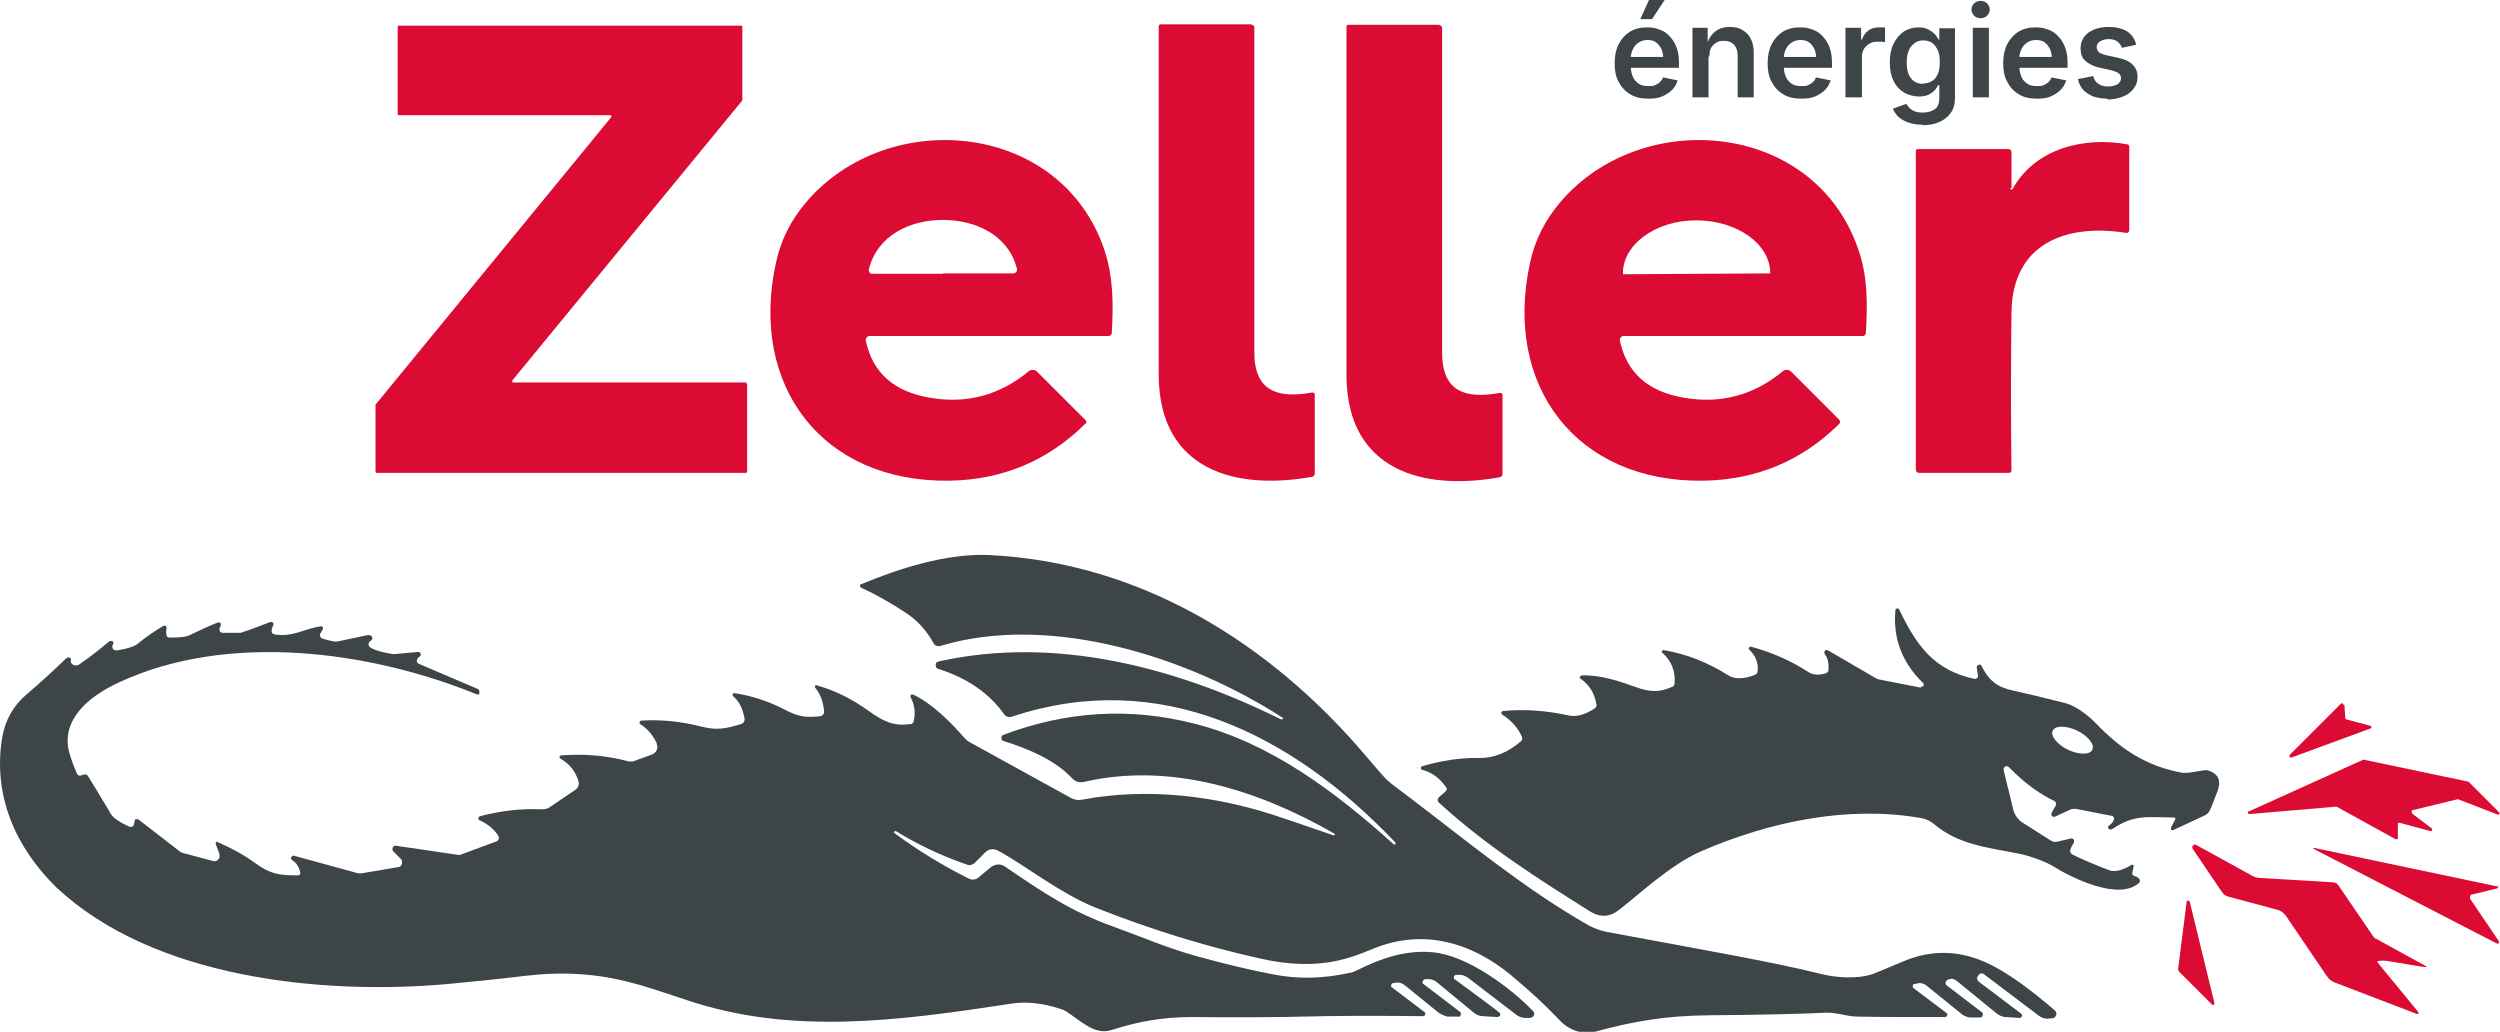
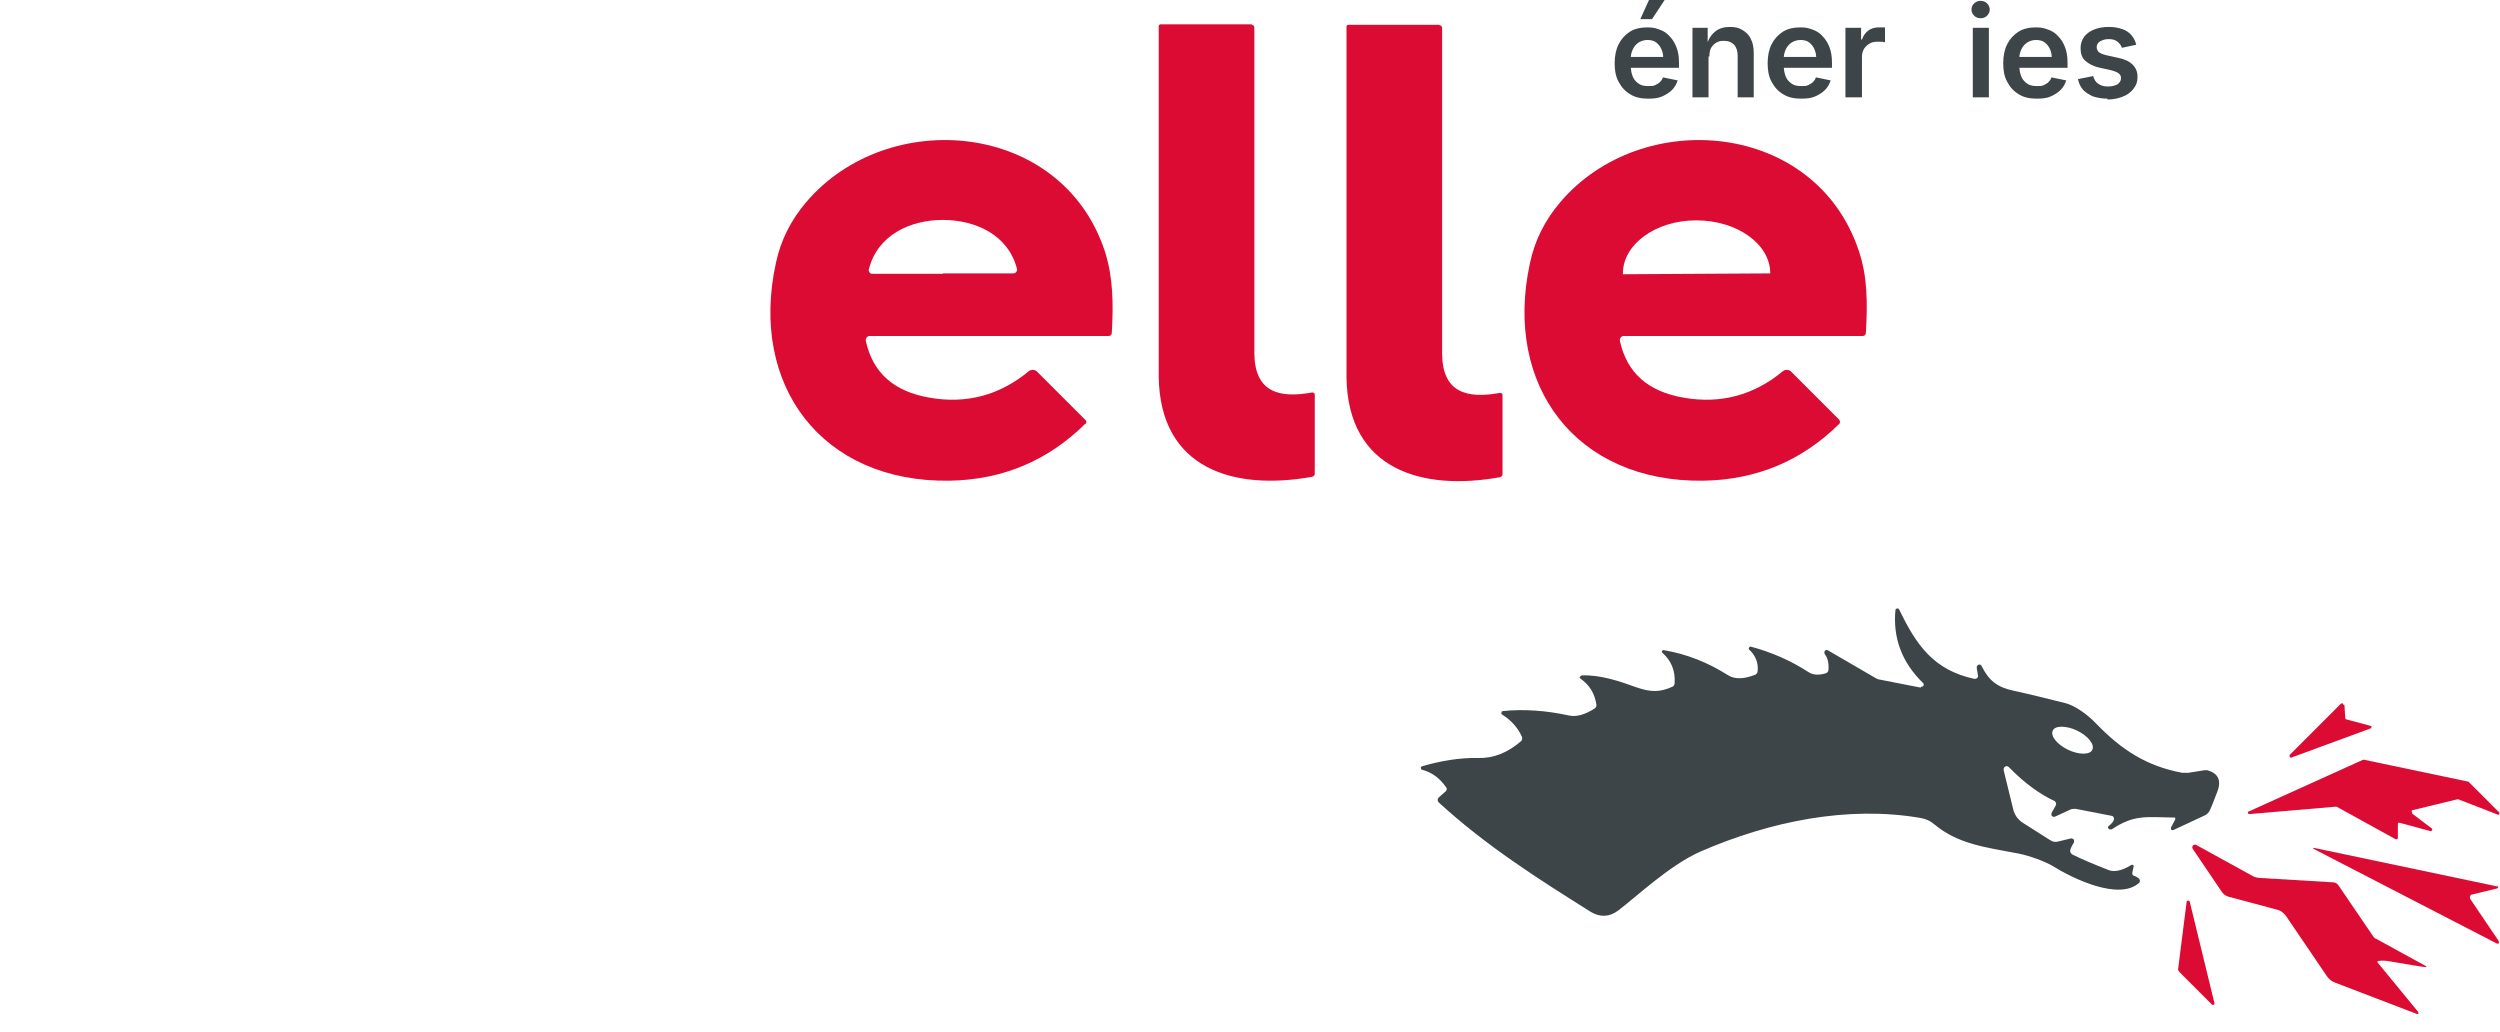
<svg xmlns="http://www.w3.org/2000/svg" id="Calque_1" viewBox="0 0 575.2 237.4">
  <defs>
    <style> .st0 { fill: #dc0b33; } .st1 { fill: #3d4548; } </style>
  </defs>
  <path class="st0" d="M288,5.7c.3,0,.6.3.6.6h0c0,18.7,0,43.6,0,74.8,0,9.1,5.6,10.6,13.3,9.2.3,0,.5.1.6.4,0,0,0,0,0,0v18.3c0,.3-.2.6-.6.7-17.8,3.2-35-1.6-35.3-23,0-4.8,0-31.7,0-80.7,0-.2.2-.4.4-.4h21Z" />
  <path class="st0" d="M331.2,5.8c.3,0,.6.3.6.6h0c0,18.7,0,43.6,0,74.8,0,9.1,5.6,10.6,13.3,9.2.3,0,.5.1.6.4,0,0,0,0,0,0v18.3c0,.3-.2.6-.6.7-17.8,3.2-35-1.6-35.3-23,0-4.7,0-31.6,0-80.7,0-.2.2-.4.4-.4h21Z" />
-   <path class="st0" d="M171.9,88.4v20.1c0,.2-.1.3-.3.3h-84.9c-.2,0-.3-.1-.3-.3h0v-15.2c0,0,0-.2,0-.2l54.2-66.1c.1-.1,0-.3,0-.5,0,0-.1,0-.2,0h-48.6c-.2,0-.3-.1-.3-.3V6.2c0-.2.1-.3.3-.3h78.7c.2,0,.3.1.3.3h0v16.7c0,0,0,.2,0,.2l-52.9,64.4c-.1.1,0,.3,0,.5,0,0,.1,0,.2,0h53.4c.2,0,.3.1.3.3Z" />
  <path class="st0" d="M249.7,97.5c-8.6,8.5-19,12.9-31.3,13.1-29.3.4-46-21.9-39.9-50,1.1-5.3,3.5-10,7-14.1,18.8-22.1,58.8-18.7,68.7,11.3,1.9,5.9,2,12.1,1.6,18.8,0,.4-.3.7-.7.7h-55c-.5,0-.9.4-.9.9,0,0,0,.1,0,.2,1.6,7.4,6.5,11.7,14.7,13.1,8.5,1.5,16.2-.6,22.8-6.1.5-.4,1.3-.4,1.8,0l11.3,11.3c.2.2.2.6,0,.8,0,0,0,0,0,0ZM216.9,62.9c10.3,0,15.8,0,16.3,0,.4,0,.8-.4.8-.8,0,0,0-.1,0-.2-2-7.9-9.6-11.3-17.1-11.3-7.6,0-15.1,3.6-17,11.4-.1.4.2.9.6,1,0,0,.1,0,.2,0,.5,0,6,0,16.3,0Z" />
  <path class="st0" d="M423.2,96.7c.2.2.2.6,0,.8,0,0,0,0,0,0-8.6,8.5-19,12.9-31.3,13.1-29.3.4-46-21.9-39.9-50,1.1-5.3,3.5-10,7-14.1,18.8-22.1,58.8-18.7,68.7,11.3,2,5.9,2,12.1,1.6,18.8,0,.4-.3.7-.7.7h-55c-.5,0-.9.4-.9.9,0,0,0,.1,0,.2,1.6,7.4,6.5,11.7,14.7,13.1,8.5,1.5,16.2-.6,22.8-6.1.5-.4,1.3-.4,1.8,0l11.3,11.3ZM373.4,63.1l33.9-.2s0,0,0,0h0c0-6.8-7.7-12.2-17-12.2h-.1c-9.3,0-16.9,5.6-16.8,12.3,0,0,0,0,0,0h0c0,0,0,.1,0,.1Z" />
-   <path class="st1" d="M294.8,165.5c.1,0,.3,0,.4-.1h0c0,0,0-.2,0-.2-21.6-14-53.4-24.2-78.8-16.6-.6.2-1.3,0-1.6-.6-1.6-2.9-3.8-5.4-6.7-7.2-3.2-2.1-6.5-4-10-5.6-.2-.1-.3-.4-.2-.6,0-.1.1-.2.3-.2,8.6-3.6,19.6-7.1,29.2-6.7,34.8,1.6,64.8,20.1,87.1,46.5,2.6,3.1,4.2,4.9,4.8,5.4.6.6,2.4,1.9,5.3,4.1,12.9,9.8,26.3,20.9,40.9,29.2,1.3.7,2.7,1.2,4.1,1.5,23.7,4.4,39.1,7.1,49,9.6,4.1,1.1,9.2,1.2,12.3.1.6-.2,2.9-1.2,7-2.9,6.6-2.8,13.2-2.6,19.8.6,4.3,2.1,9.3,5.7,15.1,10.7.4.4.5,1,0,1.5-.2.2-.4.3-.6.3h-.4c-1,.2-1.9,0-2.7-.6l-12.7-9.6c-.3-.2-.8-.2-1,.1l-.3.3c-.3.4-.3.9.1,1.3,0,0,0,0,0,0l9.8,7.4c.3.2.3.6.1.8-.1.2-.3.2-.5.2l-3.1-.2c-.8,0-1.6-.4-2.2-.9l-9.2-7.5c-.5-.4-1.1-.5-1.7-.3l-.4.2c-.4.3-.5.8-.2,1.1,0,0,.1.1.2.2l8,6.1c.3.2.3.6.1.9-.1.2-.3.3-.6.3h-2.4c-.7-.2-1.4-.4-1.9-.9l-7.9-6.4c-.7-.6-1.7-.8-2.6-.4h-.4c-.2.2-.3.5-.2.7,0,0,0,.1.1.2l7.7,5.8c.2.2.2.5,0,.7,0,.1-.2.2-.4.2-9.2,0-15.9,0-20-.1-2.6,0-4.9-1-7.4-.9-6.1.3-15.1.5-27.1.6-9.9.1-17.3,1.4-26.1,3.8-2.6.7-5.8-.3-7.9-2.5-3.9-4.1-6.8-6.7-11.3-10.5-9.3-7.7-20.4-10.8-31.8-6.1-3.3,1.4-5.8,2.2-7.6,2.6-5.5,1.3-11.7,1.2-18.5-.4-12.6-2.8-25.2-6.7-37.8-11.7-8-3.2-15.8-9.5-22.4-13.1-1-.5-2.1-.4-2.9.4l-2.4,2.4c-.5.5-1.2.7-1.9.4-5.8-2-11.3-4.6-16.3-7.7,0,0-.2,0-.2,0,0,0,0,0,0,0l-.2.3s0,0,0,.1c5.5,4.1,11.3,7.6,17.3,10.6.7.3,1.5.2,2-.2l3-2.5c.9-.7,2.2-.8,3.1-.2,9,6.1,15.1,10.3,24.8,13.8,7.2,2.6,12.8,5.1,19.8,7,6.2,1.7,12,3.1,17.3,4.1,5.6,1.1,11.4,1,17.7-.4.5,0,.9-.3,1.4-.5,5.6-2.8,11.3-4.8,17.6-4.2,7.8.7,17.8,8.1,23,13.5.4.4.4,1,0,1.3-.2.2-.5.3-.7.3h-1.3c-.7-.1-1.3-.3-1.8-.7l-11.1-8.5c-.7-.5-1.5-.8-2.3-.7h-.5c-.3,0-.5.3-.5.6,0,.2,0,.3.2.4,6.1,4.5,9.5,7,10.3,7.7.2.2.3.6,0,.8-.1.1-.3.2-.5.2l-3.3-.2c-.8,0-1.5-.3-2.1-.8l-8.5-7c-.6-.5-1.4-.8-2.2-.7h-.5c-.3,0-.6.4-.6.7,0,.2,0,.3.2.4l8.4,6.4c.3.2.3.6.1.9-.1.2-.3.3-.5.2h-2.5c-.7-.2-1.4-.5-2-.9l-7.9-6.4c-.7-.5-1.6-.7-2.4-.4h-.3c-.3.2-.4.5-.3.8,0,0,0,.2.2.2l7.5,5.7c.2.2.2.5,0,.7,0,.1-.2.2-.4.2-8.8-.1-16.4-.1-22.8,0-11.7.3-20.9.3-30.4.2-6.9,0-12.6,1.1-18.5,3-3.8,1.2-6.9-2-10.1-4.1-.5-.4-1.1-.6-1.7-.8-4-1.3-7.7-1.7-11.1-1.2-26.2,4-50.6,7.3-74.8-.8-6.5-2.2-10.7-3.5-12.7-4-7.9-2.1-15.7-2.6-24.3-1.6-6.6.8-12.6,1.4-18,1.9-28.8,2.6-67.7-1.3-90-22.2C3.6,195-1.7,183.1.5,169.7c.7-4.1,2.6-7.4,5.8-10.1,2.7-2.3,5.7-5,8.9-8.1.2-.2.5-.3.8-.2.3.1.4.4.3.7-.1.5.3,1,1,1.1.3,0,.6,0,.9-.2,2.2-1.5,4.5-3.3,6.9-5.3.3-.2.6-.2.9,0,.1.2.2.4,0,.6-.2.4-.2.8,0,1.1.1.3.5.4,1.2.3,2.3-.4,3.8-.9,4.5-1.5,2.2-1.8,4.2-3.1,5.9-4.1.3-.1.6,0,.7.2,0,.1,0,.2,0,.4-.1.6-.1,1,0,1.5,0,.4.4.6.8.6,2.4,0,3.8-.2,4.4-.5,3.1-1.5,5.3-2.5,6.7-3,.3,0,.5,0,.6.3,0,.1,0,.3,0,.4-.2.4-.3.7-.3,1,0,.4.3.7.7.7,2.4,0,3.8,0,4.2,0,1.8-.6,4-1.4,6.8-2.5.3,0,.6,0,.7.3,0,.2,0,.3,0,.5-.3.4-.4.8-.4,1.3,0,.5.3.7.9.8,4,.6,6.8-1.4,10.4-1.9.3,0,.5.1.5.4,0,.1,0,.3-.1.4-.3.4-.5.8-.6,1.2,0,.3.2.7.5.8,1.9.6,3.1.8,3.5.7,2.9-.6,5.2-1.1,7.1-1.5.5,0,.9.2,1,.7,0,0,0,.2,0,.2,0,0-.2.2-.6.6-.4.3-.4.9,0,1.3,0,0,.2.1.3.2,1.4.7,3.1,1.1,5.1,1.4,0,0,.1,0,.2,0l5.5-.5c.3,0,.6.2.6.5,0,.2,0,.4-.2.5-.5.4-.7.7-.7,1.1,0,.3.2.5.4.6l13.6,5.8c.2.1.4.3.4.6v.3c0,.2-.1.4-.3.4,0,0-.1,0-.2,0-24.7-10.1-57.3-14.4-82.2-2.9-5.7,2.6-12.6,7.3-12,14.4.1,1.4.8,3.7,2.1,6.7.2.4.6.6,1,.4l.6-.2c.3-.1.7,0,.9.3.6.9,2.4,3.9,5.4,8.9.5.8,1.9,1.8,4.2,2.8.4.2.8,0,1-.4,0,0,0,0,0-.1l.2-.9c0-.3.3-.4.6-.3,0,0,.1,0,.2,0l9.7,7.5c.1,0,.3.2.4.2l7.1,1.9c.7.2,1.3-.2,1.5-.9,0-.2,0-.5,0-.7l-.9-2.4c0-.1,0-.3.2-.4,0,0,.2,0,.2,0,3.4,1.5,6.3,3.1,8.6,4.8,3.7,2.7,5.7,2.9,10,2.9.3,0,.5-.2.5-.6,0,0,0,0,0-.1-.3-1.2-.9-2.2-1.9-2.8-.3-.2-.3-.5-.1-.8.1-.2.4-.3.6-.2l14.6,4c.3,0,.7.1,1.1,0l8.2-1.4c.6,0,1-.7.9-1.3,0-.2-.1-.4-.3-.6l-1.7-1.7c-.3-.3-.3-.8,0-1.1.2-.2.4-.3.7-.2l14.3,2.1c0,0,.2,0,.3,0l8.4-3.1c.5-.2.7-.7.5-1.1,0,0,0,0,0-.1-.9-1.5-2.4-2.8-4.4-3.7-.2,0-.3-.4-.2-.6,0-.1.2-.2.3-.3,4.9-1.3,9.7-1.8,14.3-1.6.6,0,1.3-.1,1.8-.5l5.9-4c.6-.4.9-1.1.7-1.9-.6-2.2-2-4-4.2-5.3-.2-.1-.2-.3-.1-.5,0-.1.2-.2.3-.2,5.3-.4,10.5,0,15.6,1.4.3,0,.6,0,.9,0l4.4-1.6c1-.4,1.5-1.4,1.1-2.4,0,0,0-.1,0-.2-.9-1.9-2.2-3.4-3.8-4.4-.2-.1-.2-.4-.1-.6,0-.1.2-.2.3-.2,4.6-.3,9.3.2,14,1.4,3.5.9,5.6.4,9-.6.6-.2.9-.7.8-1.3-.4-2.2-1.2-3.9-2.6-5.1-.2-.2-.2-.5,0-.6,0-.1.2-.2.4-.1,4,.6,7.9,1.9,11.7,3.9,3.1,1.6,4.8,1.7,7.8,1.4.6,0,1.1-.6,1-1.2-.2-2.2-.9-4-2-5.3-.2-.2-.1-.4,0-.6.1,0,.3-.1.4,0,4.2,1.2,8.2,3.2,11.9,5.9,3.5,2.5,5.8,3.5,9.6,3,.4,0,.6-.3.7-.6.5-2,.2-3.9-.7-5.6-.1-.2,0-.5.2-.6.1,0,.3,0,.4,0,4.4,2.1,8.7,6.4,11.9,10.1.3.3.6.6,1,.8l23.4,12.9c.8.4,1.6.6,2.5.4,15.2-2.9,31.5-.9,46.2,4.2,1.2.4,5.1,1.7,11.7,4,.1,0,.2,0,.3-.1,0-.1,0-.2-.1-.3-17.4-10-37.7-16.5-57.6-11.9-1,.2-2,0-2.7-.8-4-4.3-10.3-6.9-15.8-8.6-.4-.1-.6-.5-.5-.9,0-.2.2-.4.4-.5,14.5-5.5,29.2-6.4,44-2.6,17.5,4.4,32.6,15.8,45.9,27.8.1,0,.3,0,.3,0h0c.1-.1.1-.3,0-.5-23.8-25-54.3-40.2-88.2-28.9-.7.2-1.4,0-1.8-.6-3.4-4.8-8.5-8.3-15.1-10.4-.5-.1-.7-.6-.6-1.1,0-.3.3-.5.6-.6,26.8-6,54.6,1.3,78.8,13.3Z" />
  <path class="st1" d="M442,158c.3,0,.6-.1.6-.4,0-.2,0-.4-.2-.5-4.8-4.7-6.9-10.3-6.3-16.7,0-.3.2-.4.5-.4.2,0,.3.1.4.3,3.9,8.1,7.9,13.9,17.3,15.9.4,0,.7-.2.8-.5,0,0,0-.2,0-.2l-.3-1.9c0-.3.2-.6.5-.7.2,0,.5,0,.6.3,1.7,3.4,3.6,4.9,7.3,5.7,3.7.8,7.7,1.8,12.1,2.9,2.2.6,5,2.6,7,4.7,5.8,6,11.6,9.8,19.8,11.3.5,0,1,0,1.4,0l3.8-.6c.2,0,.4,0,.5,0,2.6.7,3.4,2.4,2.3,5.1-.9,2.4-1.5,3.9-1.8,4.4-.2.3-.5.6-.8.8l-7.5,3.5c-.2,0-.4,0-.5-.2,0-.1,0-.3,0-.4l1-1.9c0-.1,0-.3-.1-.4,0,0,0,0-.2,0-6.5-.1-9.2-.7-14.3,2.7-.2.1-.4,0-.6,0l-.2-.2c-.1-.1-.1-.4,0-.5,0,0,0,0,0,0,1.3-1,1.6-1.8,1-2.3,0,0-.2-.1-.3-.1l-8.2-1.6c-.4,0-.8,0-1.1.1l-3.7,1.7c-.3.1-.6,0-.8-.3,0-.2,0-.3,0-.5l1-1.8c.2-.4,0-.8-.3-1,0,0,0,0,0,0-3.4-1.6-6.9-4.1-10.5-7.8-.3-.3-.7-.3-1,0-.2.2-.2.4-.2.7l2.2,9c.3,1.3,1.1,2.4,2.2,3.1l6.3,4c.6.4,1.2.5,1.9.3l2.9-.7c.3,0,.6.1.7.4,0,.2,0,.3,0,.5-.5.8-.8,1.4-.9,1.9,0,.4.2.7.5.9,2,1,4.8,2.2,8.4,3.6,1.3.5,3.1.1,5.2-1.2.2-.1.4,0,.5.1,0,0,0,.2,0,.3l-.3,1.4c0,.3,0,.6.4.7.6.2,1,.5,1.2.7.2.3.2.7,0,.9-4.6,4.2-15.2-.9-20-3.9-1.7-1-5.2-2.3-7.7-2.8-8.1-1.5-14.1-2.3-19.4-6.7-.9-.8-2-1.3-3.2-1.5-16.8-2.9-34.7.8-50.6,7.7-7.1,3.1-15,10.6-19,13.6-2,1.5-4.1,1.6-6.3.3-12.1-7.6-24.1-15.2-35-25.2-.3-.3-.3-.8,0-1.1,0,0,0,0,0,0l1.6-1.4c.3-.3.4-.7.1-1-1.4-2-3.2-3.4-5.5-4-.2,0-.3-.3-.3-.5,0-.1.1-.2.3-.3,4.1-1.2,8.6-2,12.9-1.9,3.5.1,6.8-1.2,9.9-3.9.2-.2.3-.6.2-.9-.9-2.1-2.5-3.9-4.6-5.2-.2-.1-.2-.4-.1-.6,0-.1.2-.2.3-.2,4.9-.5,10-.1,15.1,1,1.7.4,3.7-.1,6-1.6.3-.2.5-.6.4-.9-.4-2.6-1.6-4.5-3.7-6-.2-.1-.2-.3,0-.5,0,0,.2-.1.3-.2,4.3-.2,8.9,1.4,12.5,2.7,3.4,1.2,5.5,1.2,8.4-.1.3-.1.5-.5.5-.8.2-2.9-.8-5.2-2.8-7-.2-.1-.2-.4,0-.5,0-.1.2-.2.4-.1,5.2.9,10,2.8,14.6,5.7,1.5,1,3.6,1,6.2,0,.4-.1.7-.5.7-.9.2-1.9-.5-3.6-1.9-4.9-.2-.2-.2-.5,0-.6.1-.1.3-.2.4-.1,4.5,1.2,9,3.1,13.3,5.9,1,.6,2.3.7,3.9.2.3-.1.6-.4.6-.8.1-1.6-.2-2.8-.8-3.5-.2-.3-.2-.7,0-.9.2-.2.5-.2.8,0l11,6.4c.2,0,.3.2.5.2l9.7,1.9ZM472.3,168.1c-.6,1.2,1,3.2,3.5,4.4s5.1,1.2,5.6,0c.6-1.2-1-3.2-3.5-4.4h0c-2.5-1.2-5.1-1.2-5.6,0h0Z" />
  <path class="st0" d="M539.4,162.2l.2,3c0,.1.1.3.2.3l5.6,1.5c.2,0,.3.2.2.4,0,.1-.1.2-.2.2l-18.2,6.7c-.2,0-.4,0-.4-.2,0-.1,0-.3,0-.4l11.8-11.8c.1-.1.3-.1.5,0,0,0,0,.1,0,.2Z" />
  <path class="st0" d="M555,187.2l4.5,3.4c.1.1.2.3,0,.5,0,.1-.2.2-.4.1l-7-1.9c-.2,0-.4,0-.4.2,0,0,0,0,0,0v3.3c0,.2-.2.3-.3.3s-.1,0-.2,0l-13.6-7.5c0,0-.1,0-.2,0l-19.8,1.7c-.2,0-.4-.1-.4-.3,0-.1,0-.3.2-.3l26.3-11.9c0,0,.1,0,.2,0l23.8,5c0,0,.1,0,.2,0l7.1,7.1c.1.1.1.3,0,.5,0,0-.2.1-.4,0l-9-3.5c0,0-.1,0-.2,0l-10.3,2.5c-.2,0-.3.2-.2.4,0,0,0,.1.1.2Z" />
  <path class="st0" d="M556.4,232.9c.1.1,0,.3,0,.4,0,0-.2,0-.3,0l-18.8-7.2c-.8-.3-1.5-.8-2-1.6l-9.3-13.7c-.5-.7-1.2-1.3-2.1-1.5l-11.2-3c-.6-.2-1.1-.5-1.5-1.1l-6.7-9.9c-.2-.3-.1-.7.2-.9.2-.1.4-.1.6,0l12.9,7.1c.5.3,1.2.5,1.8.5l16.7,1c.6,0,1.1.3,1.4.8l7.9,11.6c.2.3.4.5.7.6l11.5,6.3c0,0,.1.2,0,.2,0,0,0,0-.2,0-.4,0-3.3-.5-8.7-1.4-.7-.1-1.4-.1-2.1,0-.1,0-.2.1-.2.2,0,0,0,0,0,.1l9.2,11.2Z" />
  <path class="st0" d="M574.5,203.7c.2,0,.3.2.3.4,0,.1-.1.2-.2.3l-5.8,1.4c-.4,0-.6.5-.5.9,0,0,0,.2.1.2l6.5,9.6c.1.2,0,.4,0,.6-.1,0-.3,0-.4,0l-42.2-21.8c0,0-.1-.2,0-.2,0,0,.1,0,.2,0l42.3,8.9Z" />
  <path class="st0" d="M501.1,223.3l2-15.8c0-.2.2-.3.4-.3.1,0,.2.1.3.2l5.7,23.4c0,.2,0,.3-.2.4-.1,0-.2,0-.3,0l-7.6-7.6c0,0-.1-.2,0-.3Z" />
-   <path class="st0" d="M462.5,43.3c0,.2.1.3.3.3.1,0,.2,0,.3-.2,5.2-9.3,16.5-12,26.3-10.2.3,0,.5.3.5.6v19.2c0,.3-.3.6-.6.6,0,0,0,0,0,0-13.7-2.2-26.3,2.2-26.5,18.3-.1,9.3-.2,21.4,0,36.3,0,.3-.2.6-.5.6h-20.8c-.4,0-.7-.3-.7-.8V34.7c0-.2.2-.4.4-.4h20.9c.4,0,.7.3.7.7v8.3Z" />
  <g>
    <path class="st1" d="M379.2,22.7c-1.6,0-3-.3-4.1-1-1.2-.7-2-1.6-2.7-2.9s-.9-2.7-.9-4.3.3-3.1.9-4.3,1.5-2.2,2.6-2.9c1.1-.7,2.5-1,4-1s1.9.2,2.8.5c.9.3,1.7.8,2.3,1.5.7.7,1.2,1.5,1.6,2.5.4,1,.6,2.2.6,3.6v1.2h-13.1v-2.5h11.2l-1.7.7c0-.9-.1-1.7-.4-2.4-.3-.7-.7-1.2-1.2-1.6-.5-.4-1.2-.6-2-.6s-1.5.2-2.1.6c-.6.4-1,.9-1.3,1.5s-.5,1.4-.5,2.1v1.7c0,1,.2,1.9.5,2.6.3.7.8,1.2,1.4,1.6.6.4,1.3.5,2.2.5s1,0,1.5-.2c.4-.2.8-.4,1.1-.7s.6-.7.7-1.1l3.4.7c-.3.9-.7,1.6-1.3,2.2s-1.4,1.1-2.3,1.5c-.9.4-2,.5-3.2.5ZM377.4,4.4l2-4.4h3.6l-2.9,4.4h-2.7Z" />
    <path class="st1" d="M393.1,13v9.4h-3.7V6.4h3.5v3.9c0,0-.2,0-.2,0,.4-1.4,1.1-2.4,2-3.1s2-1,3.3-1,2.1.2,2.9.7,1.5,1.1,1.9,2c.5.9.7,2,.7,3.3v10.2h-3.7v-9.6c0-1.1-.3-1.9-.8-2.5-.6-.6-1.3-.9-2.3-.9s-1.2.1-1.8.4c-.5.3-.9.7-1.2,1.2-.3.5-.4,1.2-.4,2Z" />
    <path class="st1" d="M414.4,22.7c-1.6,0-3-.3-4.1-1-1.2-.7-2-1.6-2.7-2.9s-.9-2.7-.9-4.3.3-3.1.9-4.3,1.5-2.2,2.6-2.9c1.1-.7,2.5-1,4-1s1.9.2,2.8.5c.9.3,1.7.8,2.3,1.5.7.7,1.2,1.5,1.6,2.5.4,1,.6,2.2.6,3.6v1.2h-13.1v-2.5h11.2l-1.7.7c0-.9-.1-1.7-.4-2.4-.3-.7-.7-1.2-1.2-1.6-.5-.4-1.2-.6-2-.6s-1.5.2-2.1.6c-.6.4-1,.9-1.3,1.5s-.5,1.4-.5,2.1v1.7c0,1,.2,1.9.5,2.6.3.7.8,1.2,1.4,1.6.6.4,1.3.5,2.2.5s1,0,1.5-.2c.4-.2.8-.4,1.1-.7s.6-.7.7-1.1l3.4.7c-.3.9-.7,1.6-1.3,2.2s-1.4,1.1-2.3,1.5c-.9.4-2,.5-3.2.5Z" />
    <path class="st1" d="M424.6,22.4V6.4h3.6v2.7h.2c.3-.9.8-1.6,1.5-2.1.7-.5,1.5-.7,2.4-.7s.4,0,.7,0c.3,0,.5,0,.7,0v3.4c-.2,0-.4,0-.7-.1-.3,0-.7,0-1,0-.7,0-1.3.1-1.8.4-.5.3-1,.7-1.3,1.2-.3.5-.5,1.1-.5,1.8v9.4h-3.7Z" />
-     <path class="st1" d="M442.4,28.7c-1.3,0-2.4-.2-3.3-.5-.9-.3-1.7-.8-2.3-1.3-.6-.6-1-1.2-1.3-1.9l3.1-1.1c.2.3.4.6.7.9.3.3.7.6,1.2.8.5.2,1.1.3,1.9.3,1.2,0,2.1-.3,2.8-.8.7-.5,1-1.4,1-2.5v-3h-.3c-.2.4-.4.8-.8,1.2-.4.4-.8.7-1.4,1-.6.3-1.4.4-2.3.4s-2.3-.3-3.3-.9-1.8-1.4-2.4-2.6c-.6-1.2-.9-2.6-.9-4.3s.3-3.2.9-4.4c.6-1.2,1.4-2.1,2.4-2.8,1-.6,2.1-.9,3.3-.9s1.7.2,2.3.5c.6.3,1.1.7,1.5,1.1.4.4.6.9.8,1.2h.2v-2.6h3.6v16c0,1.4-.3,2.6-1,3.5-.6.9-1.5,1.6-2.7,2.1-1.1.5-2.4.7-3.8.7ZM442.5,19.2c.8,0,1.5-.2,2.1-.6.6-.4,1-.9,1.3-1.7.3-.7.4-1.6.4-2.6s-.1-1.9-.4-2.6-.7-1.3-1.3-1.8c-.6-.4-1.3-.6-2.1-.6s-1.5.2-2.1.7-1,1-1.3,1.8c-.3.8-.4,1.6-.4,2.6s.1,1.8.4,2.6c.3.7.7,1.3,1.3,1.7.6.4,1.3.6,2.1.6Z" />
    <path class="st1" d="M455.7,4.2c-.6,0-1.1-.2-1.5-.6-.4-.4-.6-.9-.6-1.4s.2-1.1.6-1.4c.4-.4.9-.6,1.5-.6s1.1.2,1.5.6c.4.4.6.9.6,1.4s-.2,1-.6,1.4c-.4.4-.9.6-1.5.6ZM453.9,22.4V6.4h3.7v16h-3.7Z" />
    <path class="st1" d="M468.6,22.7c-1.6,0-3-.3-4.1-1-1.2-.7-2-1.6-2.7-2.9s-.9-2.7-.9-4.3.3-3.1.9-4.3,1.5-2.2,2.6-2.9c1.1-.7,2.5-1,4-1s1.9.2,2.8.5c.9.3,1.7.8,2.3,1.5.7.7,1.2,1.5,1.6,2.5.4,1,.6,2.2.6,3.6v1.2h-13.1v-2.5h11.2l-1.7.7c0-.9-.1-1.7-.4-2.4-.3-.7-.7-1.2-1.2-1.6-.5-.4-1.2-.6-2-.6s-1.5.2-2.1.6c-.6.4-1,.9-1.3,1.5s-.5,1.4-.5,2.1v1.7c0,1,.2,1.9.5,2.6.3.7.8,1.2,1.4,1.6.6.4,1.3.5,2.2.5s1,0,1.5-.2c.4-.2.8-.4,1.1-.7s.6-.7.7-1.1l3.4.7c-.3.9-.7,1.6-1.3,2.2s-1.4,1.1-2.3,1.5c-.9.4-2,.5-3.2.5Z" />
    <path class="st1" d="M484.9,22.7c-1.2,0-2.3-.2-3.3-.5-.9-.4-1.7-.9-2.3-1.5-.6-.7-1-1.5-1.2-2.5l3.5-.7c.2.8.6,1.4,1.2,1.8.6.4,1.3.6,2.2.6s1.6-.2,2.2-.5c.5-.4.8-.8.8-1.4s-.2-.8-.5-1.1c-.4-.3-.9-.5-1.6-.7l-2.7-.6c-1.5-.3-2.6-.9-3.4-1.6s-1.1-1.7-1.1-2.9.3-1.8.8-2.6c.5-.7,1.3-1.3,2.3-1.7,1-.4,2.1-.6,3.4-.6s2.2.2,3.1.5c.9.3,1.6.8,2.1,1.4s.9,1.3,1.1,2.2l-3.3.7c-.2-.6-.5-1-1-1.4-.5-.4-1.1-.6-2-.6s-1.4.2-2,.5c-.5.3-.8.8-.8,1.3s.2.9.5,1.2c.4.3.9.5,1.7.7l2.7.6c1.5.3,2.6.8,3.4,1.6.7.7,1.1,1.6,1.1,2.8s-.3,1.9-.9,2.7c-.6.8-1.4,1.4-2.4,1.8-1,.4-2.2.7-3.6.7Z" />
  </g>
</svg>